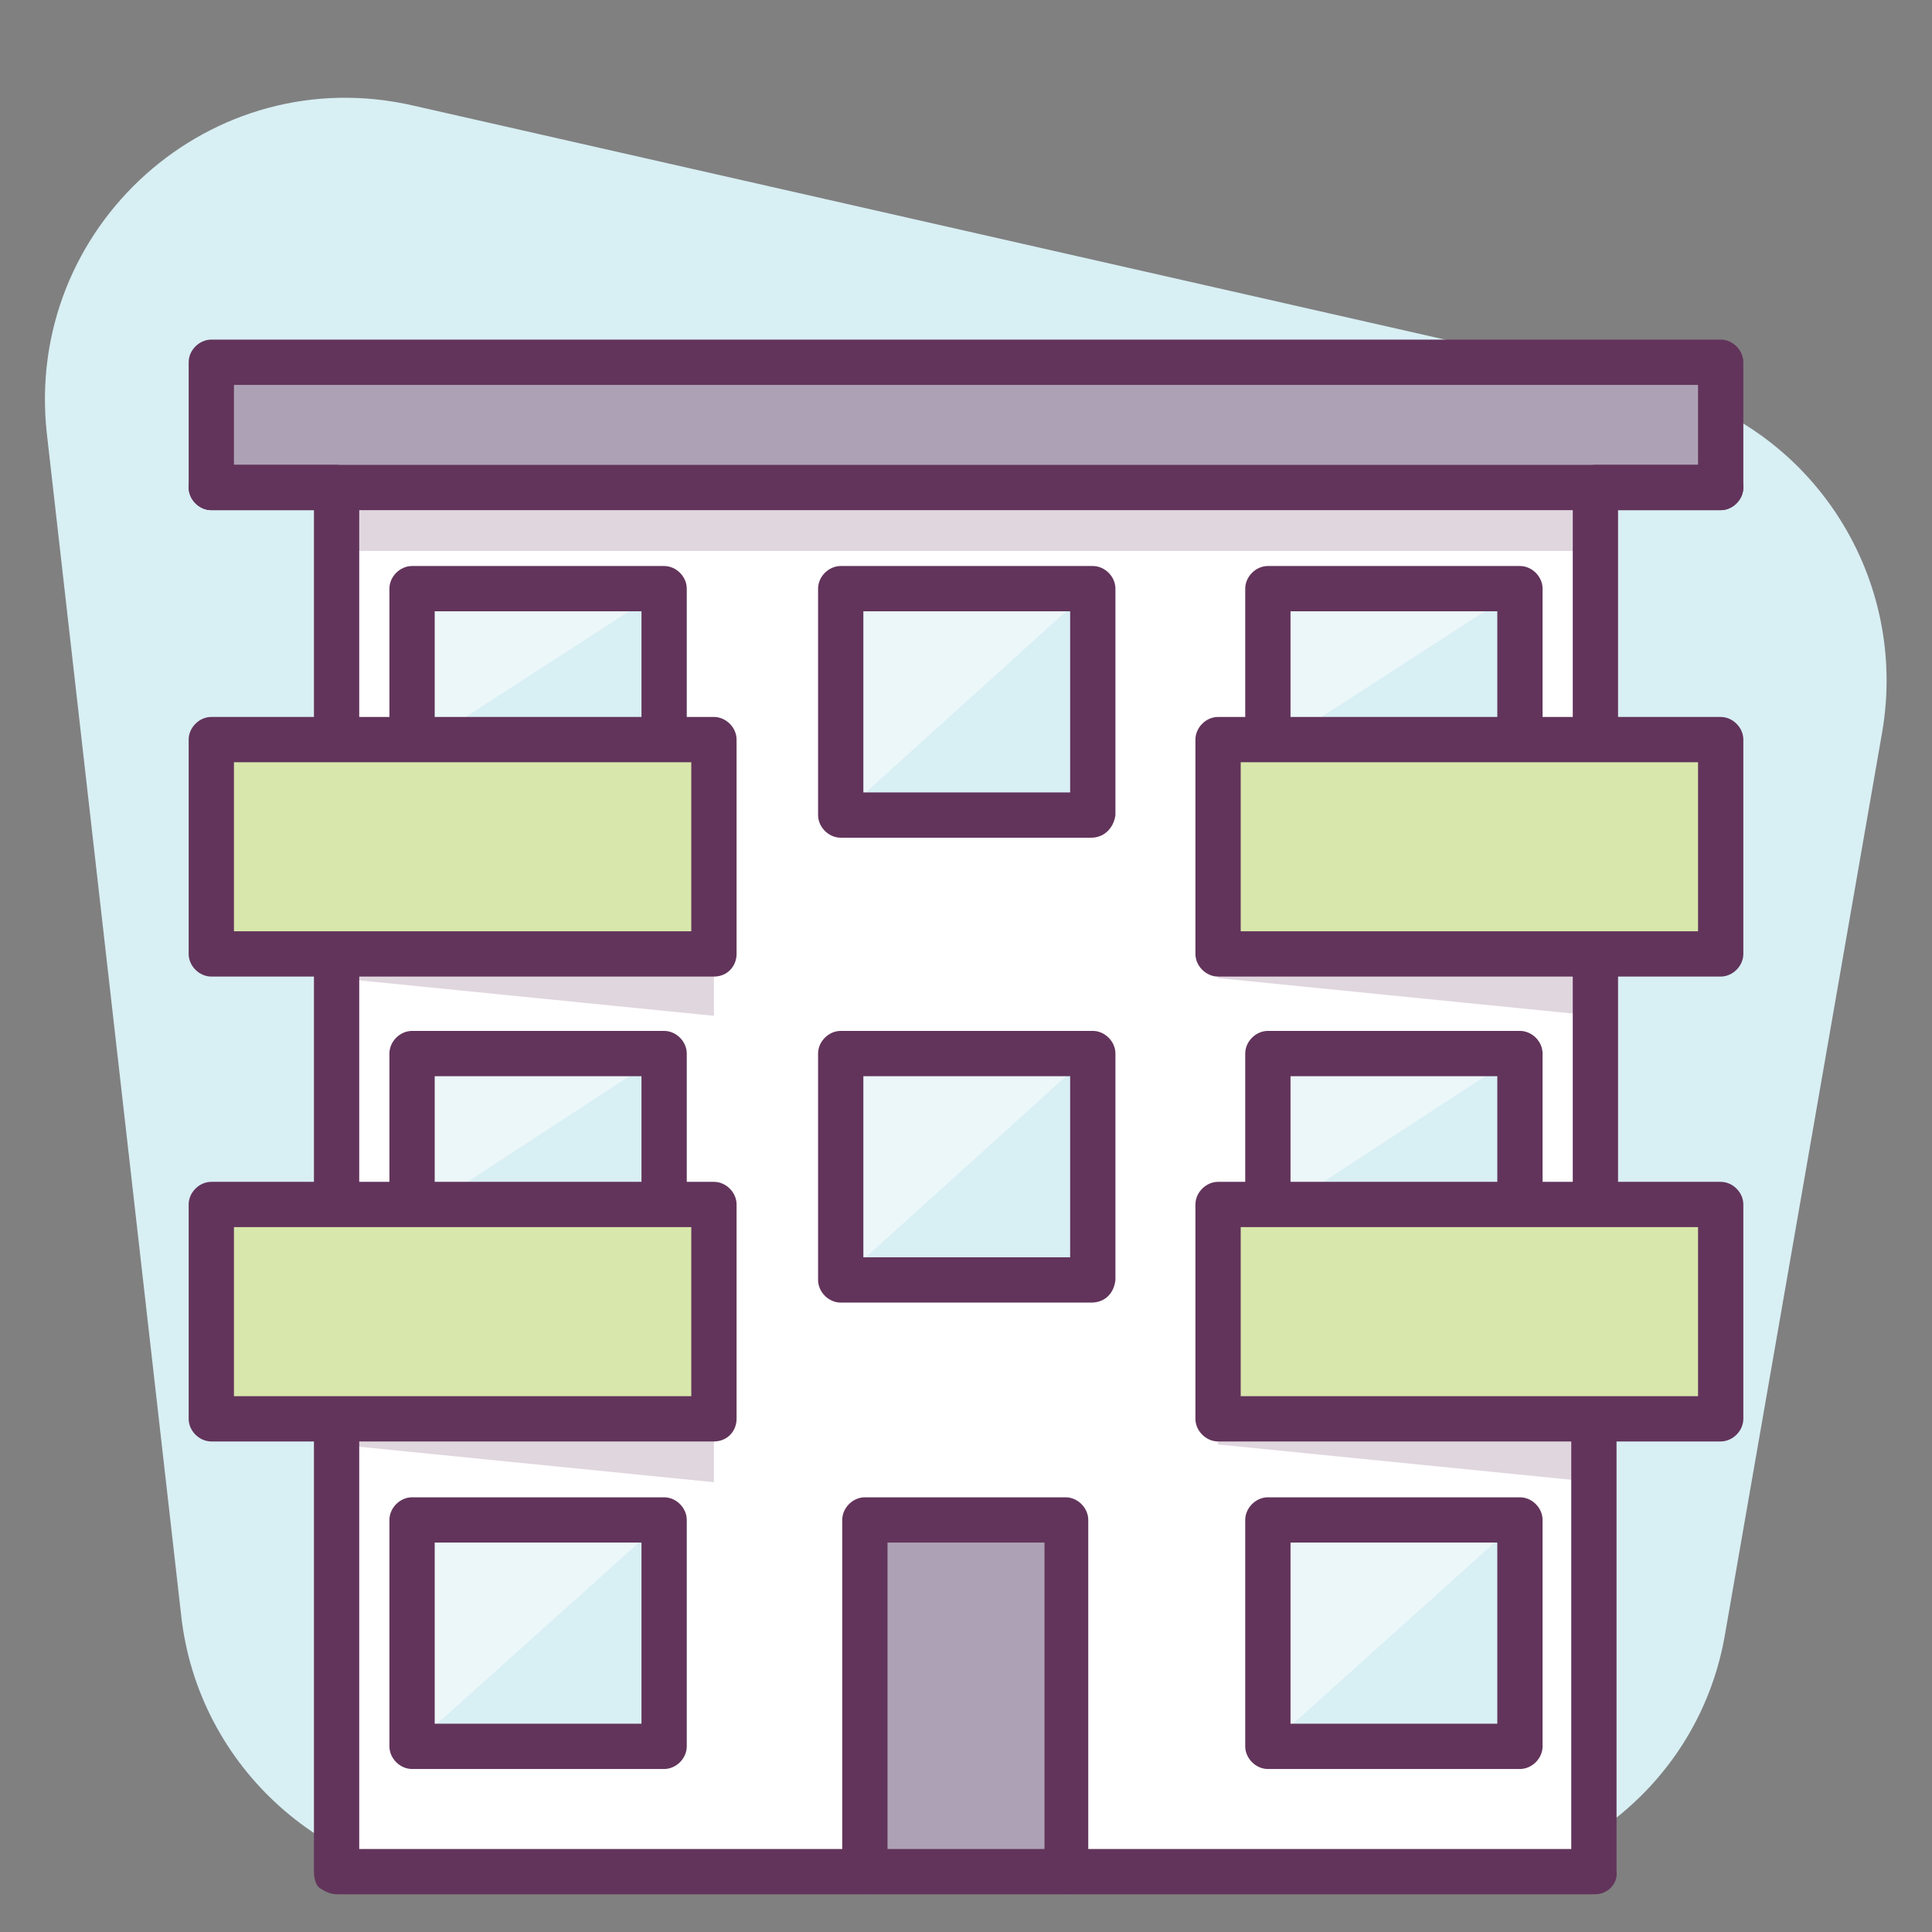
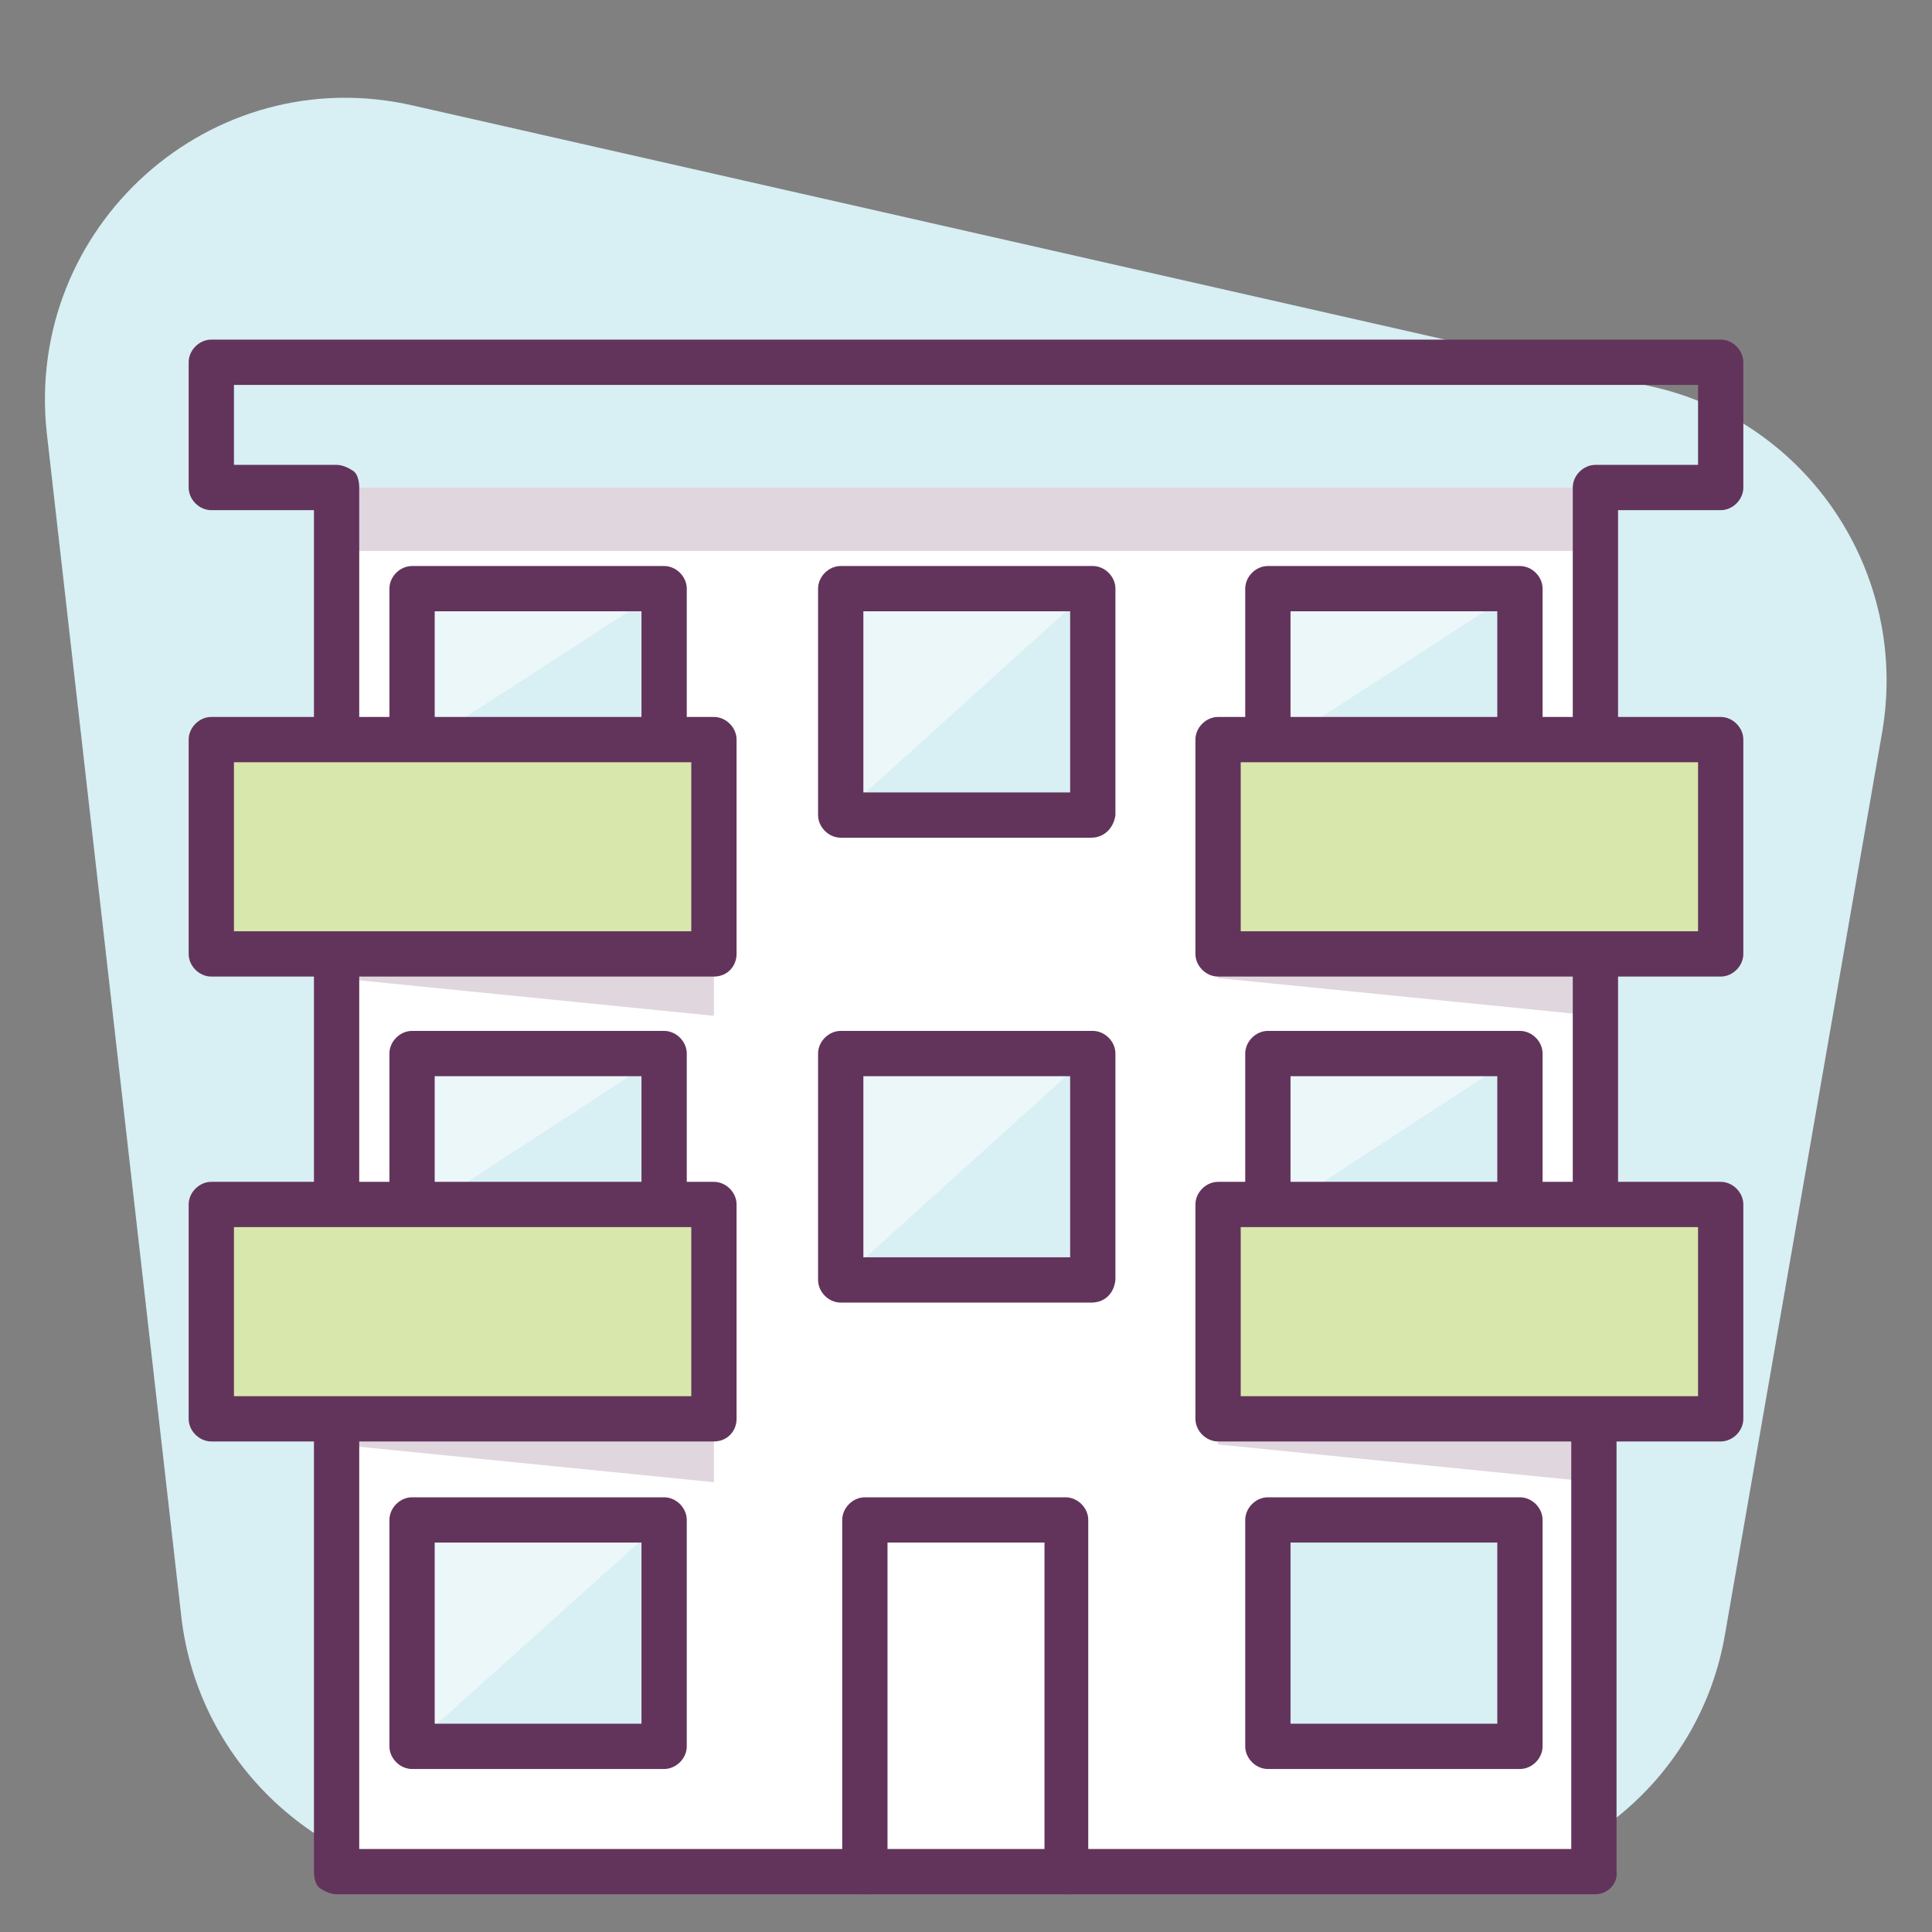
<svg xmlns="http://www.w3.org/2000/svg" enable-background="new 0 0 128 128" id="Слой_1" version="1.1" viewBox="0 0 128 128" xml:space="preserve">
  <rect x="0" y="0" width="128" height="128" fill="#808080" stroke="none" />
  <g />
  <g>
    <g>
      <path d="M114.3,108.2l10.4-59.7c1.8-10.5-4.9-20.6-15.3-22.9L27.4,7C14,3.9,1.6,15,3.1,28.7L12,107    c1.1,10.1,9.7,17.8,19.9,17.8h62.8C104.4,124.7,112.7,117.8,114.3,108.2z" fill="#D8EFF4" />
    </g>
  </g>
  <g>
    <g>
      <rect fill="#FFFFFF" height="91.7" width="83.3" x="22.3" y="32.3" />
    </g>
    <g>
-       <polyline fill="#ADA2B5" points="57.3,124 57.3,100.7 70.7,100.7 70.7,124   " />
-     </g>
+       </g>
    <g>
      <g>
        <rect fill="#D8EFF4" height="15" width="16.7" x="55.7" y="39" />
      </g>
      <g opacity="0.5">
        <polygon fill="#FFFFFF" points="55.7,54 55.7,39 72.3,39    " />
      </g>
      <g>
        <rect fill="#D8EFF4" height="15" width="16.7" x="55.7" y="69.8" />
      </g>
      <g opacity="0.5">
        <polygon fill="#FFFFFF" points="55.7,84.8 55.7,69.8 72.3,69.8    " />
      </g>
      <g>
        <rect fill="#D8EFF4" height="15" width="16.7" x="27.3" y="100.7" />
      </g>
      <g opacity="0.5">
        <polygon fill="#FFFFFF" points="27.3,115.7 27.3,100.7 44,100.7    " />
      </g>
      <g>
        <rect fill="#D8EFF4" height="15" width="16.7" x="84" y="100.7" />
      </g>
      <g opacity="0.5">
-         <polygon fill="#FFFFFF" points="84,115.7 84,100.7 100.7,100.7    " />
-       </g>
+         </g>
      <g>
        <rect fill="#D8EFF4" height="10.8" width="16.7" x="27.3" y="39" />
      </g>
      <g opacity="0.5">
        <polygon fill="#FFFFFF" points="27.3,49.8 27.3,39 44,39    " />
      </g>
      <g>
        <rect fill="#D8EFF4" height="10.8" width="16.7" x="84" y="39" />
      </g>
      <g opacity="0.5">
        <polygon fill="#FFFFFF" points="84,49.8 84,39 100.7,39    " />
      </g>
      <g>
        <rect fill="#D8EFF4" height="10.8" width="16.7" x="27.3" y="69.8" />
      </g>
      <g opacity="0.5">
        <polygon fill="#FFFFFF" points="27.3,80.7 27.3,69.8 44,69.8    " />
      </g>
      <g>
        <rect fill="#D8EFF4" height="10.8" width="16.7" x="84" y="69.8" />
      </g>
      <g opacity="0.5">
        <polygon fill="#FFFFFF" points="84,80.7 84,69.8 100.7,69.8    " />
      </g>
    </g>
    <g>
      <path d="M22.3,81.3c-0.8,0-1.5-0.7-1.5-1.5V63.2c0-0.8,0.7-1.5,1.5-1.5s1.5,0.7,1.5,1.5v16.7    C23.8,80.7,23.2,81.3,22.3,81.3z" fill="#62345B" />
    </g>
    <g>
      <path d="M105.7,125.5H22.3c-0.4,0-0.8-0.2-1.1-0.4s-0.4-0.7-0.4-1.1l0-30c0-0.8,0.7-1.5,1.5-1.5l0,0    c0.8,0,1.5,0.7,1.5,1.5l0,28.5h80.3V94c0-0.8,0.7-1.5,1.5-1.5s1.5,0.7,1.5,1.5v30C107.2,124.8,106.5,125.5,105.7,125.5z" fill="#62345B" />
    </g>
    <g>
      <path d="M105.7,81.3c-0.8,0-1.5-0.7-1.5-1.5V63.2c0-0.8,0.7-1.5,1.5-1.5s1.5,0.7,1.5,1.5v16.7    C107.2,80.7,106.5,81.3,105.7,81.3z" fill="#62345B" />
    </g>
    <g opacity="0.2">
      <rect fill="#62345B" height="4.2" width="83.3" x="22.3" y="32.3" />
    </g>
    <g>
-       <rect fill="#ADA2B5" height="8.3" width="100" x="14" y="24" />
-     </g>
+       </g>
    <g>
      <path d="M105.7,50.5c-0.8,0-1.5-0.7-1.5-1.5V32.3c0-0.8,0.7-1.5,1.5-1.5h6.8v-5.3h-97v5.3h6.8    c0.4,0,0.8,0.2,1.1,0.4s0.4,0.7,0.4,1.1l0,16.7c0,0.8-0.7,1.5-1.5,1.5l0,0c-0.8,0-1.5-0.7-1.5-1.5l0-15.2H14    c-0.8,0-1.5-0.7-1.5-1.5V24c0-0.8,0.7-1.5,1.5-1.5h100c0.8,0,1.5,0.7,1.5,1.5v8.3c0,0.8-0.7,1.5-1.5,1.5h-6.8V49    C107.2,49.8,106.5,50.5,105.7,50.5z" fill="#62345B" />
    </g>
    <g>
-       <path d="M114,33.8H14c-0.8,0-1.5-0.7-1.5-1.5s0.7-1.5,1.5-1.5h100c0.8,0,1.5,0.7,1.5,1.5S114.8,33.8,114,33.8z" fill="#62345B" />
-     </g>
+       </g>
    <g>
      <g>
        <rect fill="#D8E7AB" height="14.2" width="33.3" x="14" y="49" />
      </g>
      <g>
        <rect fill="#D8E7AB" height="14.2" width="33.3" x="14" y="79.8" />
      </g>
      <g>
        <rect fill="#D8E7AB" height="14.2" width="33.3" x="80.7" y="49" />
      </g>
      <g>
        <rect fill="#D8E7AB" height="14.2" width="33.3" x="80.7" y="79.8" />
      </g>
    </g>
    <g>
      <g>
        <path d="M47.3,64.7H14c-0.8,0-1.5-0.7-1.5-1.5V49c0-0.8,0.7-1.5,1.5-1.5h33.3c0.8,0,1.5,0.7,1.5,1.5v14.2     C48.8,64,48.2,64.7,47.3,64.7z M15.5,61.7h30.3V50.5H15.5V61.7z" fill="#62345B" />
      </g>
      <g>
        <path d="M47.3,95.5H14c-0.8,0-1.5-0.7-1.5-1.5V79.8c0-0.8,0.7-1.5,1.5-1.5h33.3c0.8,0,1.5,0.7,1.5,1.5V94     C48.8,94.8,48.2,95.5,47.3,95.5z M15.5,92.5h30.3V81.3H15.5V92.5z" fill="#62345B" />
      </g>
      <g>
        <path d="M114,64.7H80.7c-0.8,0-1.5-0.7-1.5-1.5V49c0-0.8,0.7-1.5,1.5-1.5H114c0.8,0,1.5,0.7,1.5,1.5v14.2     C115.5,64,114.8,64.7,114,64.7z M82.2,61.7h30.3V50.5H82.2V61.7z" fill="#62345B" />
      </g>
      <g>
        <path d="M114,95.5H80.7c-0.8,0-1.5-0.7-1.5-1.5V79.8c0-0.8,0.7-1.5,1.5-1.5H114c0.8,0,1.5,0.7,1.5,1.5V94     C115.5,94.8,114.8,95.5,114,95.5z M82.2,92.5h30.3V81.3H82.2V92.5z" fill="#62345B" />
      </g>
    </g>
    <g>
      <path d="M70.7,125.5c-0.8,0-1.5-0.7-1.5-1.5v-21.8H58.8V124c0,0.8-0.7,1.5-1.5,1.5s-1.5-0.7-1.5-1.5v-23.3    c0-0.8,0.7-1.5,1.5-1.5h13.3c0.8,0,1.5,0.7,1.5,1.5V124C72.2,124.8,71.5,125.5,70.7,125.5z" fill="#62345B" />
    </g>
    <g>
      <g>
        <path d="M72.3,55.5H55.7c-0.8,0-1.5-0.7-1.5-1.5V39c0-0.8,0.7-1.5,1.5-1.5h16.7c0.8,0,1.5,0.7,1.5,1.5v15     C73.8,54.8,73.2,55.5,72.3,55.5z M57.2,52.5h13.7v-12H57.2V52.5z" fill="#62345B" />
      </g>
      <g>
        <path d="M72.3,86.3H55.7c-0.8,0-1.5-0.7-1.5-1.5v-15c0-0.8,0.7-1.5,1.5-1.5h16.7c0.8,0,1.5,0.7,1.5,1.5v15     C73.8,85.7,73.2,86.3,72.3,86.3z M57.2,83.3h13.7v-12H57.2V83.3z" fill="#62345B" />
      </g>
      <g>
        <path d="M44,117.2H27.3c-0.8,0-1.5-0.7-1.5-1.5v-15c0-0.8,0.7-1.5,1.5-1.5H44c0.8,0,1.5,0.7,1.5,1.5v15     C45.5,116.5,44.8,117.2,44,117.2z M28.8,114.2h13.7v-12H28.8V114.2z" fill="#62345B" />
      </g>
      <g>
        <path d="M100.7,117.2H84c-0.8,0-1.5-0.7-1.5-1.5v-15c0-0.8,0.7-1.5,1.5-1.5h16.7c0.8,0,1.5,0.7,1.5,1.5v15     C102.2,116.5,101.5,117.2,100.7,117.2z M85.5,114.2h13.7v-12H85.5V114.2z" fill="#62345B" />
      </g>
      <g>
        <path d="M44,49.7c-0.8,0-1.5-0.7-1.5-1.5v-7.7H28.8v7.7c0,0.8-0.7,1.5-1.5,1.5s-1.5-0.7-1.5-1.5V39     c0-0.8,0.7-1.5,1.5-1.5H44c0.8,0,1.5,0.7,1.5,1.5v9.2C45.5,49,44.8,49.7,44,49.7z" fill="#62345B" />
      </g>
      <g>
        <path d="M100.7,49.7c-0.8,0-1.5-0.7-1.5-1.5v-7.7H85.5v7.7c0,0.8-0.7,1.5-1.5,1.5s-1.5-0.7-1.5-1.5V39     c0-0.8,0.7-1.5,1.5-1.5h16.7c0.8,0,1.5,0.7,1.5,1.5v9.2C102.2,49,101.5,49.7,100.7,49.7z" fill="#62345B" />
      </g>
      <g>
        <path d="M44,80.5c-0.8,0-1.5-0.7-1.5-1.5v-7.7H28.8V79c0,0.8-0.7,1.5-1.5,1.5s-1.5-0.7-1.5-1.5v-9.2     c0-0.8,0.7-1.5,1.5-1.5H44c0.8,0,1.5,0.7,1.5,1.5V79C45.5,79.8,44.8,80.5,44,80.5z" fill="#62345B" />
      </g>
      <g>
        <path d="M100.7,80.5c-0.8,0-1.5-0.7-1.5-1.5v-7.7H85.5V79c0,0.8-0.7,1.5-1.5,1.5s-1.5-0.7-1.5-1.5v-9.2     c0-0.8,0.7-1.5,1.5-1.5h16.7c0.8,0,1.5,0.7,1.5,1.5V79C102.2,79.8,101.5,80.5,100.7,80.5z" fill="#62345B" />
      </g>
    </g>
  </g>
  <g opacity="0.2">
    <polygon fill="#62345B" points="22.3,63.2 47.3,63.2 47.3,67.3 22.3,64.8  " />
  </g>
  <g opacity="0.2">
    <polygon fill="#62345B" points="22.3,94 47.3,94 47.3,98.2 22.3,95.7  " />
  </g>
  <g opacity="0.2">
    <polygon fill="#62345B" points="80.7,63.2 105.7,63.2 105.7,67.3 80.7,64.8  " />
  </g>
  <g opacity="0.2">
    <polygon fill="#62345B" points="80.7,94 105.7,94 105.7,98.2 80.7,95.7  " />
  </g>
</svg>